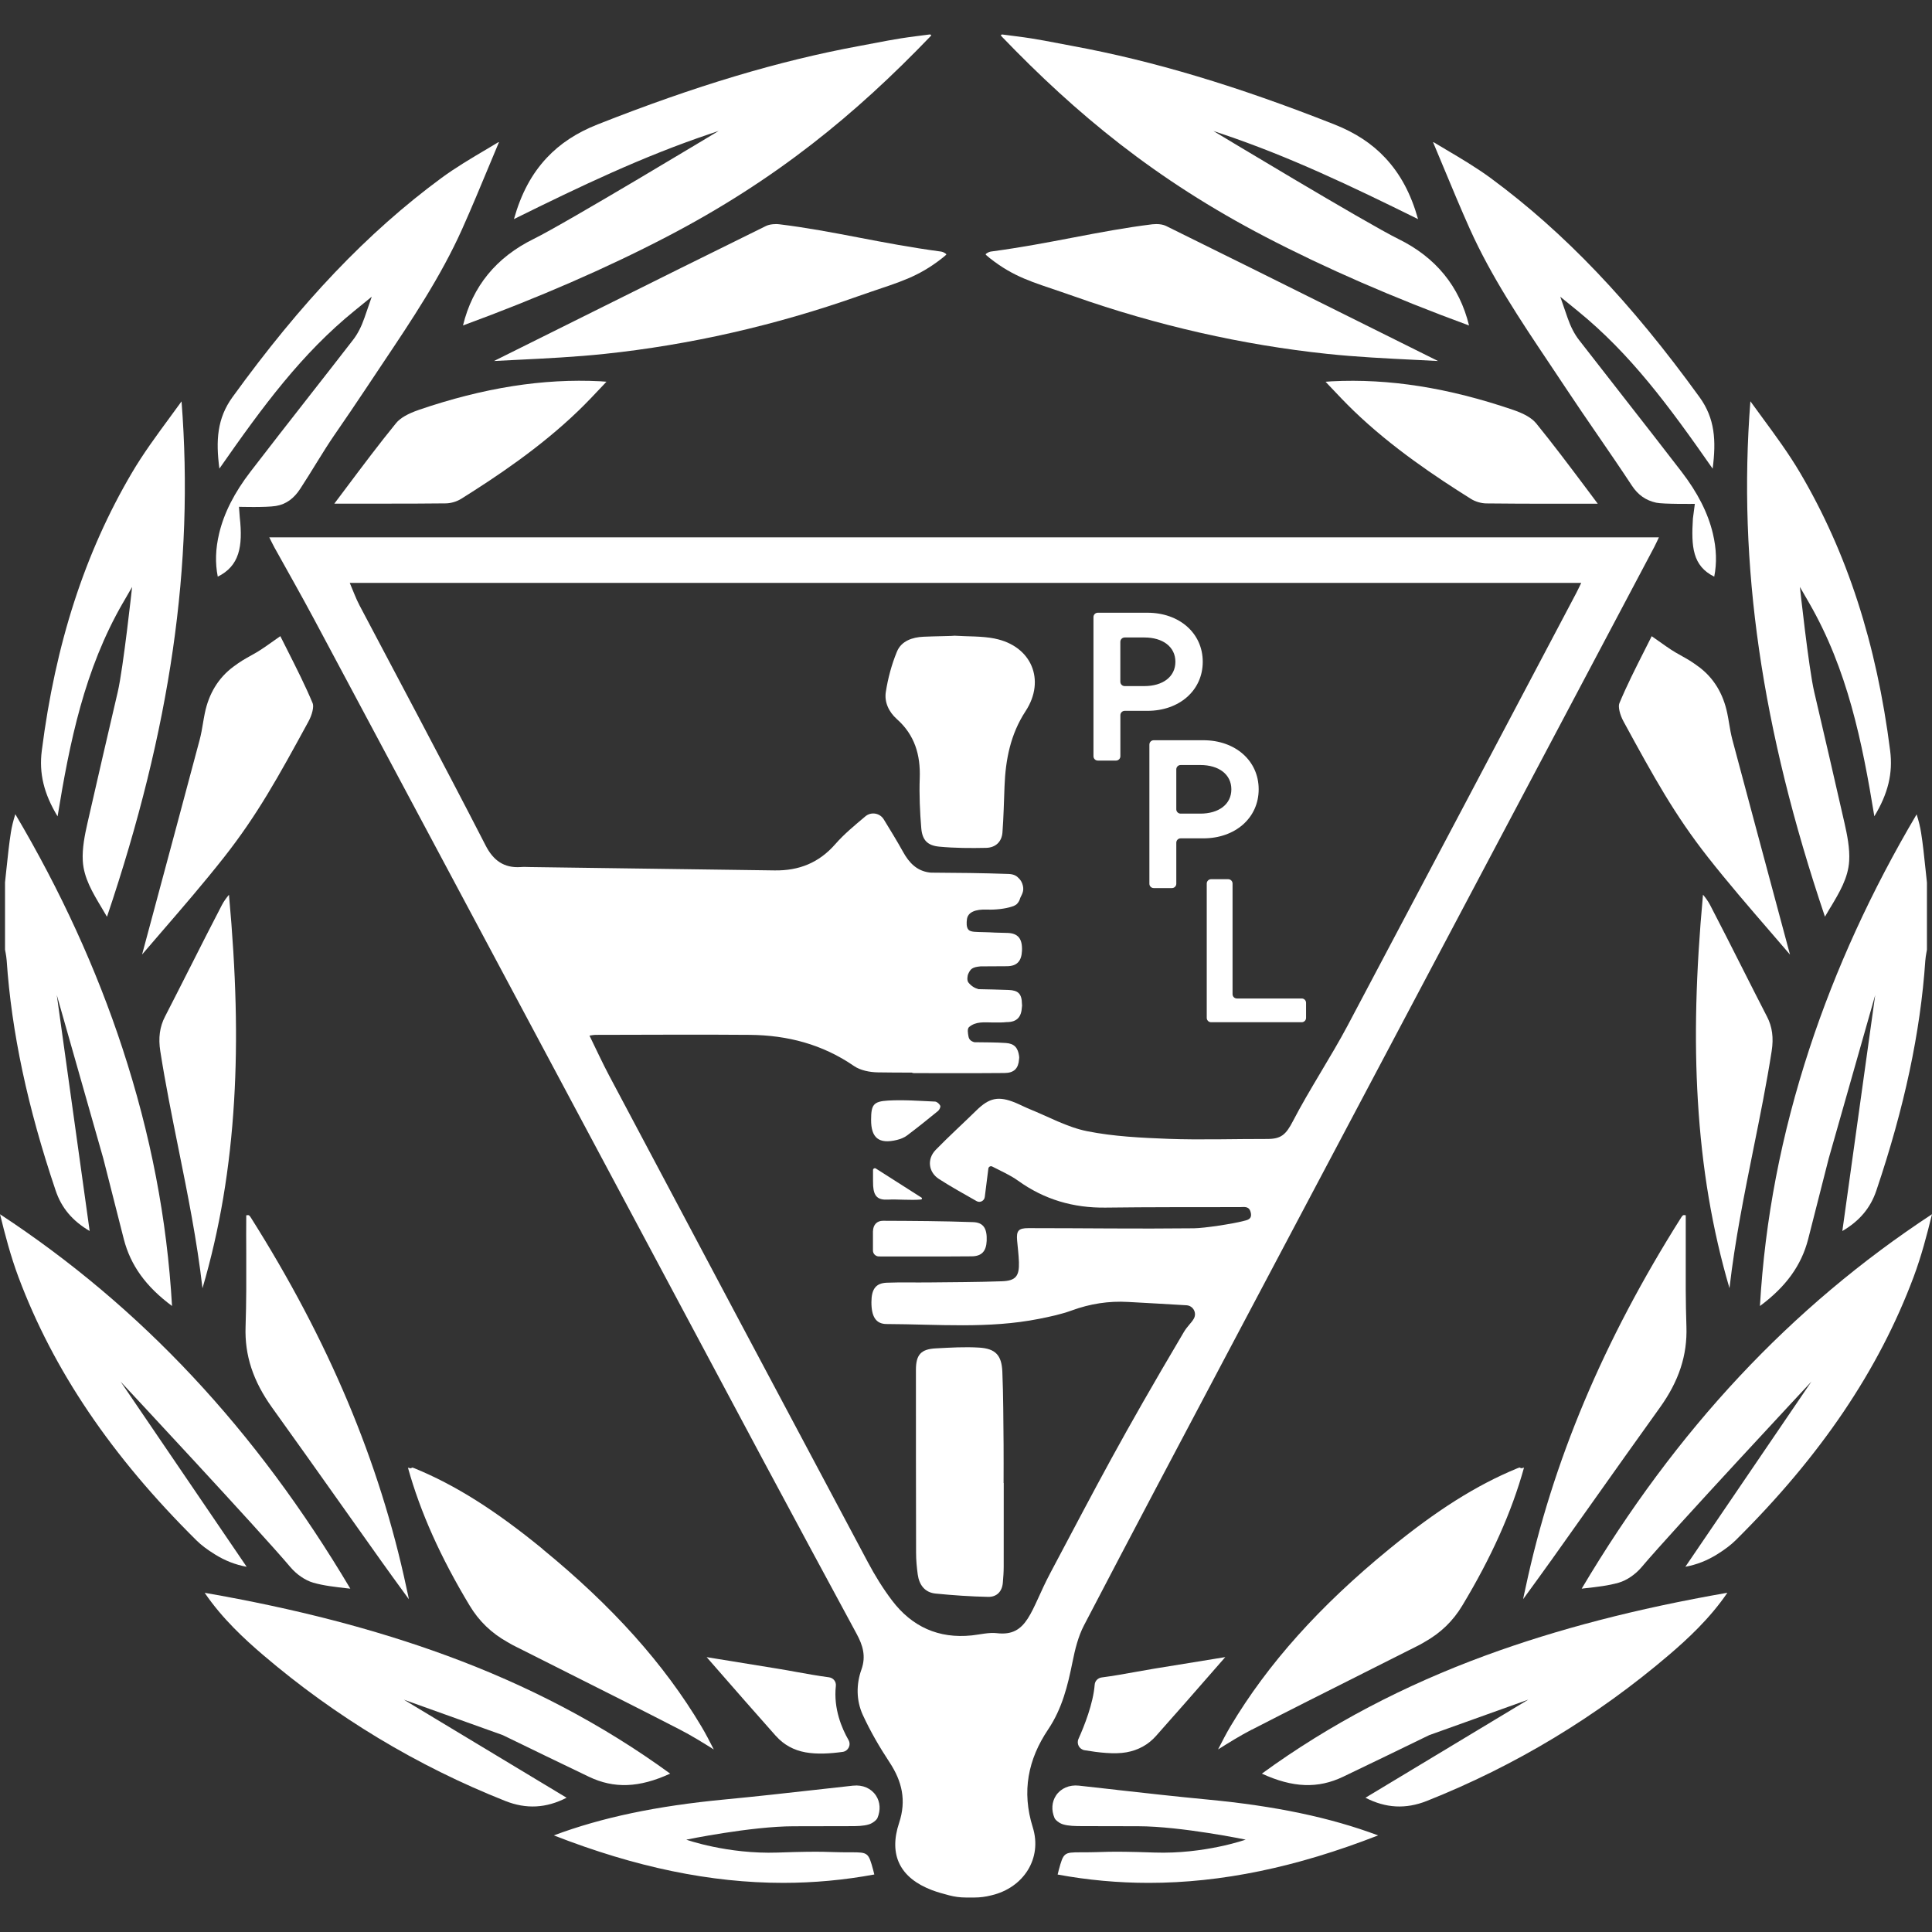
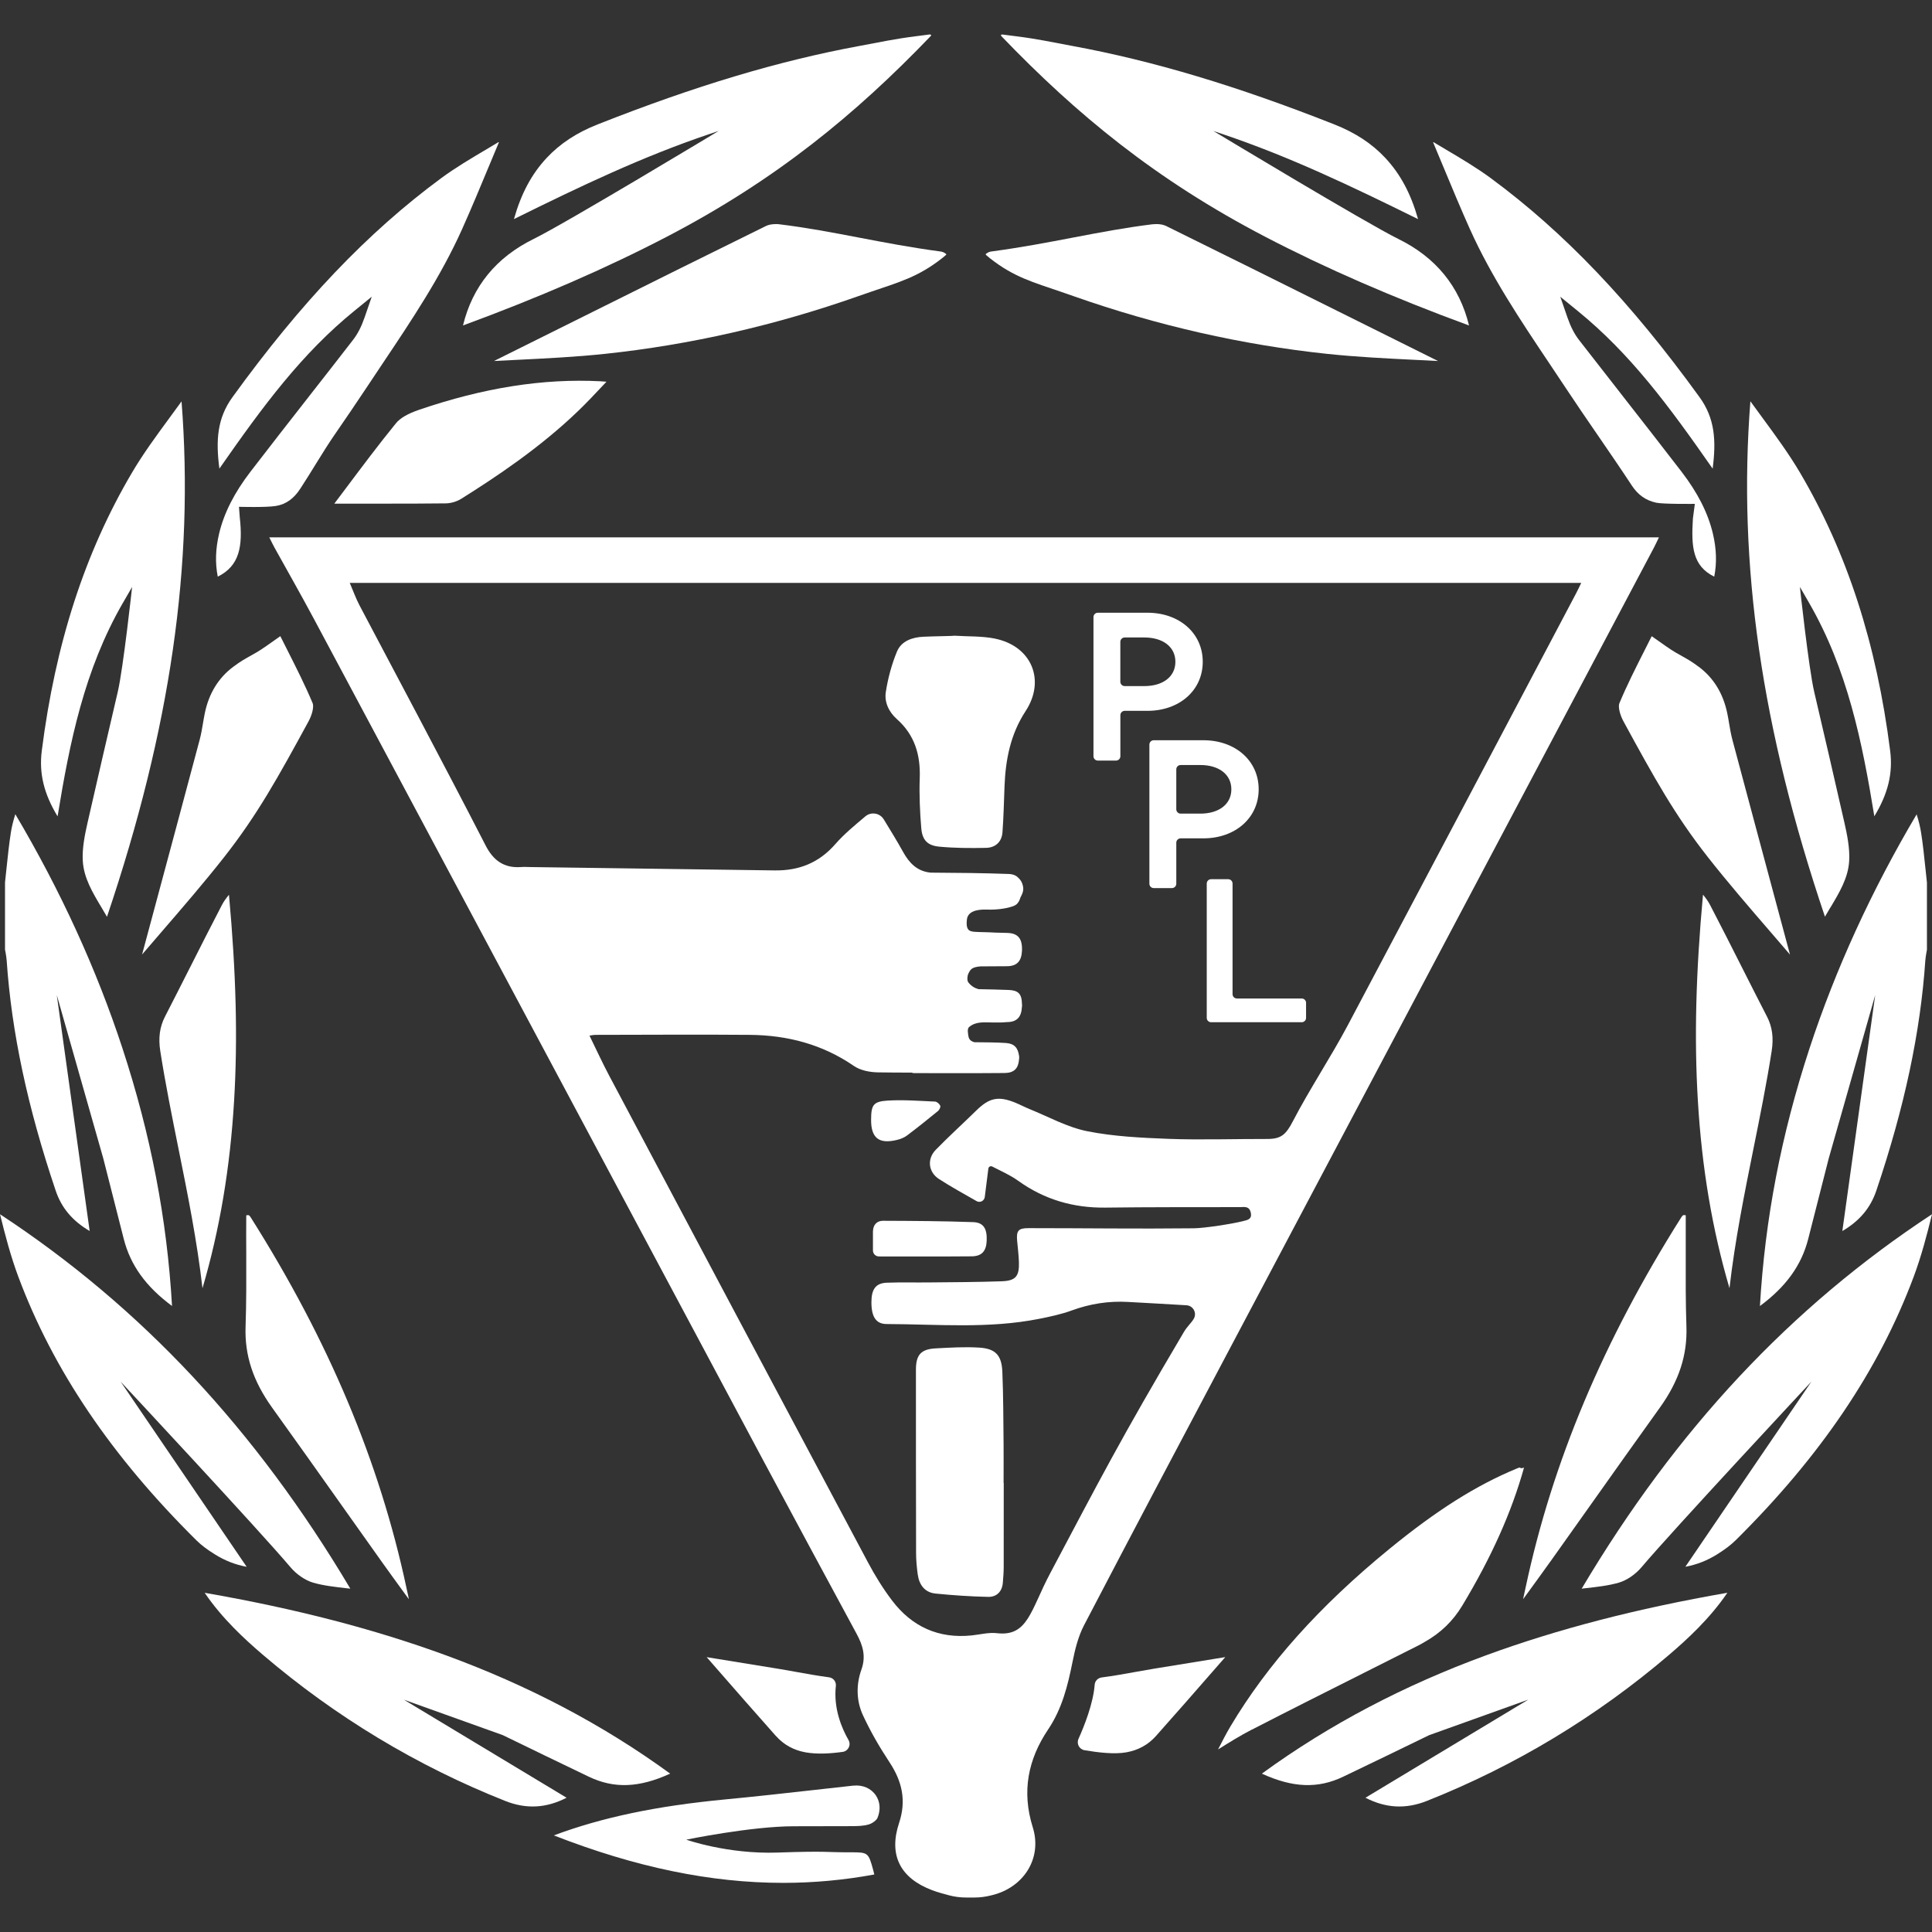
<svg xmlns="http://www.w3.org/2000/svg" id="Layer_1" data-name="Layer 1" viewBox="0 0 512 512">
  <rect x="0" y="0" width="512" height="512" fill="#333333" stroke="none" />
  <defs>
    <style>
      .cls-1 {
        fill: #fff;
        stroke-width: 0px;
      }
    </style>
  </defs>
  <path class="cls-1" d="M264.22,432.81c-2.17-.25-4.45.35-6.68.59-8.81.92-15.88-2.31-21.15-9.27-2.4-3.17-4.52-6.6-6.39-10.12-22.91-42.98-45.76-85.99-68.59-129.01-1.78-3.36-3.37-6.83-5.19-10.55.77-.11,1.14-.2,1.5-.2,13.67-.01,27.34-.12,41.01,0,9.95.09,19.23,2.5,27.58,8.25,1.72,1.18,4.22,1.66,6.37,1.69,2.97.05,5.95.06,8.93.06.2.09.42.14.65.14,8.27,0,16.12.04,23.97-.03,2.54-.02,3.66-1.24,3.83-3.62.05-.28.06-.56.02-.85-.3-2.18-1.23-3.32-3.47-3.48-2.79-.2-5.59-.16-8.38-.21-.9-.25-1.44-.7-1.58-1.59-.12-.72-.38-1.98.18-2.44,1.8-1.51,3.93-1.23,6.35-1.2,1.63.02,2.74,0,3.56-.1h.14c2.64-.03,3.79-1.35,3.94-3.97.06-.29.06-.58.01-.87-.04-2.7-1.03-3.59-3.56-3.68-2.66-.1-5.31-.16-7.97-.21-1.02-.29-1.93-.84-2.68-1.8-.39-.51-.28-1.71,0-2.29.58-1.27,1.05-1.76,3.25-1.95,2.34,0,4.68-.02,7.01-.04,2.69-.03,3.84-1.4,3.96-4.11.13-3.18-1.04-4.61-3.8-4.71-1.1-.04-2.2-.06-3.3-.09-.95-.07-1.96-.08-3.04-.12-1.81-.07-3.44.04-4.04-.64-.59-.67-.52-1.86-.41-2.75.23-1.89,2.19-2.72,5.4-2.59,2.26.09,4.81-.23,6.45-.77.4-.11.75-.25,1.05-.46.22-.13.38-.27.48-.41.36-.39.6-.89.77-1.49.45-.95,1-1.77.69-3.16-.2-.92-.64-1.63-1.23-2.14-.57-.62-1.4-.97-2.59-1.01-6.84-.25-13.68-.31-20.53-.35-.14-.01-.28-.02-.42-.04-3.35-.43-5.39-2.57-6.98-5.44-1.59-2.87-3.32-5.68-5.13-8.64-1.04-1.7-3.36-2.08-4.88-.79-2.87,2.42-5.62,4.68-7.93,7.32-4.37,5.01-9.67,7.09-16.11,7-21.59-.31-43.17-.6-64.76-.89-.83-.01-1.67-.07-2.5,0-4.48.32-7.32-1.79-9.32-5.7-5.89-11.48-11.91-22.9-17.92-34.32-5.15-9.8-10.38-19.56-15.53-29.37-.95-1.8-1.63-3.74-2.57-5.92h326.36c-.55,1.12-.92,1.93-1.34,2.73-20.18,38.21-40.34,76.43-60.58,114.6-4.29,8.09-10.24,17.12-14.45,25.25-1.92,3.7-3.17,4.8-6.93,4.79-8.17-.02-17.91.28-26.06-.03-7.22-.28-14.53-.62-21.59-2.03-5.29-1.06-10.24-3.84-15.32-5.89-1.23-.5-2.41-1.13-3.64-1.64-4.52-1.86-6.94-1.35-10.38,2.02-3.57,3.5-7.29,6.87-10.78,10.45-2.35,2.41-1.97,5.9.86,7.73,3.17,2.05,6.49,3.87,9.97,5.86.9.52,2.04-.06,2.17-1.09.33-2.58.63-4.96.95-7.54.06-.48.59-.76,1.02-.54,2.43,1.25,4.79,2.28,6.84,3.75,6.96,5.01,14.66,7.25,23.2,7.14,11.33-.15,24.23-.11,35.57-.13,1.19,0,2.5-.37,2.91,1.46.41,1.82-.98,1.97-1.98,2.23-2.77.73-10.28,1.89-13.09,1.92-15.67.17-28.21-.04-43.88-.04-2.61,0-3.2.68-2.97,3.29.17,1.91.42,3.81.48,5.72.12,3.72-.85,4.94-4.52,5.07-6.49.23-13,.24-19.5.31-3.67.04-7.34-.07-11,.07-2.92.12-4.06,1.7-4.07,5.15-.01,3.81,1.16,5.79,4.02,5.8,13.48.05,27.01,1.29,40.39-1.37,2.93-.58,5.9-1.21,8.69-2.23,4.86-1.78,9.82-2.55,14.96-2.25,4.58.27,10.72.57,15.45.88,1.74.11,2.79,2,1.94,3.53-.64,1.15-1.75,2.03-2.66,3.58-16.89,28.55-22.3,39.19-35.41,63.9-5.22,9.85-5.91,16.86-14.13,15.89M284.23,440.42c.66-3.31,1.5-6.73,3.04-9.69,12.82-24.59,25.42-48.37,37.72-71.6,38.13-72.03,75.92-143.38,113.38-214.12.41-.79.78-1.6,1.26-2.61H71.36c.55,1.08.94,1.9,1.38,2.71,3.5,6.31,7.07,12.58,10.47,18.94,39.7,74.31,79.36,148.65,119.05,222.96,8.2,15.35,16.48,30.65,24.75,45.97,1.63,3.02,2.55,5.91,1.27,9.49-1.4,3.91-1.37,8.2.37,12,2,4.35,4.44,8.55,7.08,12.55,3.34,5.06,4.51,10.14,2.54,16.07-2.83,8.52.28,14.62,8.73,17.82,1.47.56,2.99.96,4.52,1.37,1.45.38,2.93.58,4.43.58h2.35c1.45,0,2.9-.2,4.31-.55.05-.01.11-.03.16-.04,8.47-1.99,13.51-9.77,10.92-18.03-2.97-9.48-1.25-18,4.07-25.91,3.71-5.51,5.2-11.6,6.47-17.92" />
  <path class="cls-1" d="M265.96,393.01c0-3.42.03-6.83,0-10.25-.07-6.41-.06-12.87-.33-19.27-.19-4.36-1.83-6.09-6.13-6.36-3.81-.24-7.65,0-11.47.2-3.97.2-5.3,1.68-5.3,5.7,0,17.5,0,30.99.04,48.49,0,1.91.18,3.83.44,5.73.38,2.74,1.85,4.77,4.71,5.06,4.63.46,9.28.78,13.93.88,2.24.05,3.71-1.35,3.91-3.74.12-1.41.23-2.83.23-4.24.02-8.75.01-13.45.01-22.2h-.03Z" />
  <path class="cls-1" d="M263.66,169.23c-3.47-.69-7.11-.53-10.68-.76,0,.08-5.51.14-8.26.27-2.97.14-5.87,1.13-7.03,3.97-1.4,3.4-2.38,7.05-2.94,10.68-.42,2.69.81,5.29,2.91,7.16,4.75,4.21,6.31,9.51,6.08,15.7-.16,4.23.05,9.04.41,13.26.27,3.11,1.63,4.56,4.75,4.86,4.13.39,8.3.41,12.45.32,2.42-.06,4.11-1.54,4.31-4.06.3-3.89.4-8.36.55-12.26.27-7.08,1.58-13.8,5.58-19.91,5.39-8.23,1.55-17.28-8.14-19.22" />
  <path class="cls-1" d="M231.34,326.26v5.12c-.01.88.71,1.59,1.59,1.59,8.49,0,16.54.04,24.59-.03,2.69-.03,3.84-1.4,3.96-4.11.13-3.18-.8-4.85-3.56-4.95-7.97-.29-15.95-.33-23.92-.36-1.62,0-2.6,1.07-2.65,2.74" />
  <path class="cls-1" d="M237.67,302.1c.95-.23,1.94-.61,2.71-1.19,2.79-2.1,5.52-4.29,8.22-6.5.36-.3.72-1.07.57-1.39-.22-.49-.88-1.07-1.37-1.09-4.15-.18-8.33-.51-12.46-.27-3.92.23-4.47,1.15-4.49,5.06-.03,4.85,2.07,6.53,6.82,5.38" />
-   <path class="cls-1" d="M235.29,317.91c2.53-.14,6.11.23,8.8-.03.26-.03.35-.36.12-.5l-12.1-7.71c-.32-.21-.75.03-.75.41v2.68s0,.99.03,1.49c.18,2.73,1.18,3.81,3.89,3.66" />
  <path class="cls-1" d="M1.47,252.38c.12.71.25,1.42.3,2.17,1.29,18.99,5.54,38.93,12.98,60.96,1.55,4.6,4.43,8.03,9.01,10.72l-8.71-62.54,12.32,43.3c1.81,7.13,3.62,14.26,5.44,21.39,1.78,6.93,5.85,12.59,12.78,17.72-1.33-23.07-5.64-45.43-13.14-68.3-6.87-20.96-16.42-41.82-28.39-62.03-.57,1.81-.95,3.38-1.18,4.86-.48,3.07-.81,6.23-1.13,9.28l-.02.17c-.13,1.26-.26,2.52-.4,3.77v17.8c.04.17.09.44.13.71" />
  <path class="cls-1" d="M190.45,34.7s-40.59,24.49-49.02,28.62c-9.92,4.87-16.22,12.58-18.73,22.93,20.25-7.45,37.92-15.14,53.99-23.5,29.04-15.12,50.07-32.5,69.9-53.13.07-.07.14-.21.2-.37-.17-.07-.32-.12-.4-.12l-3.65.47c-5.84.74-9.14,1.5-15,2.58-21.43,3.96-43.48,10.57-69.37,20.79-5.54,2.19-9.94,5.08-13.47,8.85-4.01,4.28-6.79,9.47-8.7,16.24,17.79-8.79,34.07-16.56,51.87-22.56l2.37-.8Z" />
  <path class="cls-1" d="M32.57,159.78l2.44-4.23s-2.34,21.54-3.8,27.8c-2.65,11.36-5.38,23.1-8.02,34.73-.71,3.13-1.45,6.74-1.25,10.09.27,4.49,2.56,8.31,4.98,12.36.48.8.96,1.61,1.43,2.43,16.84-49.86,23.13-93.36,19.76-136.59-1.05,1.45-2.11,2.89-3.14,4.3-3.49,4.75-7.07,9.61-10.04,14.67-12.45,21.14-20.25,45.23-23.86,73.64-.75,5.93.54,11.35,4.19,17.37,3.22-19.74,7.11-38.91,17.29-56.55" />
  <path class="cls-1" d="M65.37,415.22l-33.4-49.07s36.84,39.49,45,49.17c1.64,1.94,3.95,3.51,6.04,4.11,2.77.79,5.74,1.12,8.89,1.48.31.03.62.07.94.1-25.06-42.18-55.45-74.66-92.83-99.22,1.33,5.44,2.82,11.12,4.86,16.59,9.23,24.69,24.67,47.54,47.21,69.85,1.23,1.22,2.77,2.39,4.86,3.69,2.66,1.66,5.37,2.73,8.43,3.3" />
  <path class="cls-1" d="M106.99,450.42l26.26,9.41c7.47,3.63,15.19,7.38,22.8,11.02,6.67,3.19,13.31,2.96,21.55-.82-18.04-13.15-37.9-23.46-59.28-31.3-19.08-7-40.05-12.44-64.08-16.62,4.64,6.83,10.62,12.32,15.39,16.4,19.24,16.44,40.86,29.48,64.26,38.76,5.57,2.21,10.85,1.93,16.26-.85l-43.15-26Z" />
  <path class="cls-1" d="M93.54,90.1c-3.85,4.98-7.79,10.02-11.61,14.89l-.09.12c-5.09,6.51-10.35,13.23-15.46,19.89-4.3,5.6-7.02,10.97-8.31,16.4-.96,4.06-1.08,7.8-.36,11.42,5.74-2.84,6.69-7.97,5.83-15.73l-.21-2.78s7.12.21,9.77-.22c2.8-.46,4.82-2.05,6.46-4.55,2.95-4.49,6.04-9.86,9.02-14.2l.12-.17c2.77-4.04,5.64-8.21,8.38-12.36,1.4-2.11,2.81-4.22,4.22-6.33l.22-.33c7.53-11.24,15.3-22.85,20.93-35.4,2.47-5.52,4.78-11.07,7.22-16.94.84-2.01,1.69-4.05,2.56-6.13-.12,0-.17.01-.17.01-.96.59-2.02,1.22-3.08,1.84-4.09,2.42-8.29,4.9-12.11,7.72-19.47,14.37-37.03,32.8-55.27,58.01-4.06,5.61-4.43,11.48-3.46,18.93,11.65-16.72,21.84-30.48,35.8-41.83l4.58-3.73-1.93,5.58c-.82,2.37-1.81,4.3-3.04,5.88" />
  <path class="cls-1" d="M205.57,59.39c-1,0-1.9.17-2.54.48-15.24,7.49-30.64,15.16-45.53,22.57l-26.59,13.23c2-.11,4-.2,5.96-.3,7.7-.38,15.65-.77,23.4-1.59,22.53-2.38,45.11-7.52,67.12-15.27,1.1-.39,2.21-.77,3.32-1.15,7.52-2.59,12.56-3.9,18.96-8.94l.14-.11c.76-.59.96-.82,1-.91-.16-.2-.83-.65-1.36-.72-16.18-2.16-28.35-5.45-42.82-7.23-.35-.04-.71-.07-1.07-.07" />
-   <path class="cls-1" d="M143.81,410.51c-12.61-10.31-23.06-16.9-33.89-21.37-1.43-.59-.21.3-1.81-.19,3.28,11.79,8.64,23.76,16.36,36.56,2.48,4.12,5.77,7.28,10.03,9.67,1.68.94.73.46,2.44,1.32l1.64.82c3.91,1.97,7.83,3.94,11.74,5.91l.45.23c9.66,4.85,19.65,9.87,29.45,14.92,3.09,1.59,6.05,3.44,8.92,5.23h.02s-.1-.18-.1-.18c-1.02-1.99-2.06-4.03-3.2-5.93-9.83-16.51-23.59-31.87-42.07-46.97" />
  <path class="cls-1" d="M37.64,252.97c1.76-2.06,3.53-4.11,5.3-6.16,5.52-6.39,11.19-12.97,16.45-19.65,8.8-11.2,14.28-21.13,22.36-35.96.99-1.82,1.48-3.94,1.11-4.83-1.98-4.73-4.28-9.27-6.7-14.07-.62-1.23-1.24-2.46-1.87-3.71-1.26.89-2.51,1.76-3.74,2.63-3.99,2.8-5.03,2.71-8.75,5.5-3.92,2.93-6.46,7.08-7.53,12.32-.18.85-.32,1.74-.47,2.59-.24,1.45-.49,2.91-.87,4.36-4.13,15.49-8.35,31.22-12.45,46.45l-2.83,10.53Z" />
  <path class="cls-1" d="M226.11,473.21c-3.38.37-6.77.75-10.15,1.13-7.84.88-15.93,1.78-23.91,2.54-18.06,1.72-32.51,4.75-45.28,9.52,21.68,8.46,41.58,12.58,60.79,12.58,8.08,0,16.2-.75,24.14-2.22-.09-.41-.19-.8-.29-1.17-1.26-4.62-1.37-4.71-5.83-4.71h-.31c-6.4.03-5.9-.4-19.19.07-13.29.46-24.21-3.42-24.21-3.42,0,0,17.09-3.53,28.44-3.55,11.35-.01,9.86,0,14.77-.03h.22c1.72,0,3.5-.01,4.98-.47.99-.3,2.02-1.15,2.25-1.68.88-2.09.74-4.26-.39-5.96-1.26-1.91-3.53-2.9-6.04-2.62" />
  <path class="cls-1" d="M107.7,420.73c-7.12-33.35-20.61-65.44-41.25-98.1-.38-.61-.56-.61-.75-.61-.12,0-.26.01-.44.05-.03,3.43-.02,6.9,0,10.27.02,6.33.04,12.81-.18,19.22-.27,7.6,1.98,14.44,7.05,21.5,6.14,8.54,12.32,17.26,18.3,25.7l.39.55c3.43,4.83,6.85,9.66,10.28,14.48,1.99,2.79,4.02,5.59,6.18,8.55l1.07,1.47c-.11-.67-.26-1.35-.43-2.06l-.22-1.01Z" />
  <path class="cls-1" d="M50.31,256.47c-2.15,4.25-4.37,8.64-6.59,12.95-1.4,2.72-1.79,5.63-1.24,9.15,1.35,8.64,3.12,17.39,4.82,25.84,2.42,11.99,4.91,24.35,6.36,36.99,4.57-15.56,7.32-31.86,8.38-49.71.98-16.38.54-33.76-1.36-54.57-.69.82-1.37,1.74-1.88,2.73-2.9,5.56-5.74,11.19-8.49,16.63" />
  <path class="cls-1" d="M110.93,108.65c-2.88.99-4.9,2.16-5.98,3.5-4.52,5.55-8.77,11.22-13.27,17.22-1.02,1.36-2.05,2.73-3.08,4.1h13.23c4.46.01,10.36,0,16.34-.07,1.34-.02,2.9-.48,4.07-1.22,9.12-5.71,20.88-13.53,31.03-23.32,2.18-2.1,4.28-4.33,6.49-6.68l.96-1.02c-.57-.05-1.1-.09-1.63-.12-15.19-.77-30.88,1.7-48.16,7.6" />
  <path class="cls-1" d="M205.64,460.06c2.06,2.31,4.7,3.77,7.84,4.33,3.01.54,6.51.34,9.83-.12,1.49-.21,2.3-1.84,1.55-3.15-1.72-2.99-4.02-8.26-3.35-14.33.13-1.14-.69-2.15-1.83-2.29-2.91-.38-5.84-.91-8.66-1.42-1.59-.29-3.24-.59-4.86-.85-5.36-.88-10.71-1.75-16.13-2.62l-2.76-.45,2.51,2.87c5.18,5.93,10.53,12.06,15.85,18.03" />
  <path class="cls-1" d="M466.4,346.11c6.92-5.13,11-10.79,12.78-17.72,1.83-7.13,3.64-14.26,5.45-21.39l12.32-43.3-8.71,62.54c4.58-2.69,7.46-6.13,9.01-10.72,7.44-22.03,11.69-41.97,12.98-60.96.05-.75.18-1.46.3-2.16.05-.27.1-.54.13-.71v-17.8c-.14-1.26-.27-2.51-.4-3.77l-.02-.17c-.32-3.05-.64-6.21-1.13-9.28-.23-1.48-.61-3.05-1.18-4.86-11.96,20.2-21.51,41.07-28.39,62.03-7.5,22.88-11.8,45.23-13.14,68.3" />
  <path class="cls-1" d="M335.32,62.76c16.07,8.36,33.74,16.06,53.99,23.5-2.52-10.35-8.81-18.06-18.73-22.93-8.42-4.13-49.02-28.62-49.02-28.62l2.37.8c17.8,6,34.08,13.77,51.87,22.56-1.91-6.77-4.69-11.95-8.7-16.24-3.52-3.77-7.93-6.66-13.46-8.85-25.89-10.22-47.93-16.83-69.37-20.79-5.86-1.08-9.16-1.85-15-2.58l-3.65-.47c-.08,0-.23.05-.4.12.07.16.14.3.2.37,19.83,20.63,40.86,38.01,69.9,53.13" />
  <path class="cls-1" d="M485.07,240.52c2.42-4.05,4.72-7.87,4.98-12.36.2-3.34-.54-6.96-1.25-10.09-2.63-11.62-5.37-23.37-8.02-34.73-1.46-6.25-3.79-27.8-3.79-27.8l2.44,4.23c10.18,17.64,14.07,36.81,17.29,56.55,3.65-6.02,4.95-11.44,4.19-17.37-3.61-28.41-11.41-52.5-23.86-73.64-2.97-5.05-6.55-9.92-10.04-14.67-1.03-1.41-2.09-2.85-3.14-4.3-3.37,43.23,2.92,86.73,19.76,136.59.47-.82.95-1.62,1.43-2.43" />
  <path class="cls-1" d="M419.17,421.01c.31-.04.63-.07.94-.11,3.15-.35,6.12-.68,8.89-1.48,2.09-.6,4.4-2.17,6.04-4.11,8.16-9.68,45-49.17,45-49.17l-33.4,49.07c3.06-.57,5.77-1.64,8.43-3.3,2.09-1.31,3.63-2.48,4.86-3.69,22.54-22.31,37.98-45.16,47.21-69.85,2.04-5.46,3.53-11.15,4.86-16.59-37.38,24.55-67.77,57.03-92.83,99.22" />
  <path class="cls-1" d="M334.4,470.03c8.24,3.78,14.88,4.01,21.55.82,7.61-3.64,15.33-7.39,22.8-11.02l26.26-9.41-43.15,26c5.41,2.78,10.68,3.06,16.26.85,23.4-9.29,45.02-22.33,64.26-38.77,4.77-4.08,10.75-9.57,15.39-16.4-24.02,4.18-45,9.62-64.08,16.62-21.39,7.85-41.24,18.16-59.28,31.31" />
  <path class="cls-1" d="M389.56,60.75c5.63,12.54,13.4,24.16,20.93,35.4l.22.33c1.41,2.11,2.82,4.21,4.22,6.33,2.74,4.15,5.61,8.32,8.38,12.36l.12.17c2.98,4.35,6.07,8.84,9.02,13.33,1.64,2.5,3.7,3.94,6.46,4.55,1.85.41,10.24.31,10.24.31l-.51,3.88c-.47,7.49-.09,12.57,5.65,15.41.72-3.61.6-7.36-.36-11.42-1.29-5.44-4.01-10.8-8.31-16.4-5.11-6.66-10.38-13.38-15.46-19.89l-.09-.12c-3.81-4.87-7.75-9.91-11.61-14.89-1.23-1.59-2.22-3.51-3.04-5.88l-1.93-5.58,4.58,3.73c13.96,11.35,24.15,25.11,35.8,41.83.97-7.45.6-13.32-3.46-18.93-18.24-25.21-35.8-43.64-55.27-58.01-3.81-2.81-8.02-5.3-12.11-7.72-1.06-.63-2.12-1.25-3.08-1.84,0,0-.05-.01-.17-.01.87,2.08,1.72,4.12,2.56,6.13,2.44,5.87,4.75,11.42,7.22,16.94" />
  <path class="cls-1" d="M262.19,68.32l.14.11c6.4,5.04,11.44,6.35,18.96,8.94,1.11.38,2.21.76,3.32,1.15,22.01,7.74,44.6,12.88,67.12,15.26,7.75.82,15.7,1.21,23.4,1.59,1.96.1,3.96.2,5.96.3l-26.59-13.23c-14.89-7.41-30.29-15.08-45.53-22.58-.64-.31-1.54-.48-2.54-.48-.36,0-.72.02-1.07.06-14.47,1.79-26.64,5.07-42.82,7.23-.53.07-1.2.52-1.36.72.04.09.25.32,1,.91" />
  <path class="cls-1" d="M331.77,458.37c9.8-5.05,19.79-10.07,29.45-14.92l.45-.23c3.91-1.97,7.83-3.94,11.74-5.91l1.64-.82c1.72-.86.76-.38,2.44-1.32,4.27-2.39,7.55-5.55,10.03-9.67,7.71-12.79,13.08-24.77,16.36-36.56-1.6.49-.38-.4-1.81.19-10.83,4.47-21.28,11.06-33.89,21.37-18.47,15.1-32.23,30.47-42.07,46.97-1.14,1.91-2.18,3.95-3.2,5.93l-.1.2h.02c2.87-1.8,5.84-3.65,8.92-5.24" />
  <path class="cls-1" d="M450.21,176.73c-3.73-2.79-4.76-2.7-8.75-5.5-1.23-.87-2.48-1.74-3.74-2.63-.62,1.25-1.25,2.48-1.87,3.71-2.43,4.8-4.72,9.33-6.7,14.07-.37.89.11,3.01,1.11,4.83,8.08,14.83,13.55,24.75,22.36,35.96,5.26,6.69,10.93,13.26,16.45,19.65,1.77,2.05,3.54,4.1,5.3,6.16l-2.83-10.53c-4.09-15.23-8.32-30.96-12.45-46.45-.38-1.45-.63-2.92-.87-4.36-.14-.86-.29-1.74-.47-2.59-1.08-5.24-3.61-9.39-7.53-12.32" />
-   <path class="cls-1" d="M296.04,474.34c-3.38-.38-6.77-.76-10.15-1.13-2.51-.27-4.78.72-6.04,2.62-1.13,1.71-1.27,3.88-.39,5.96.22.53,1.25,1.38,2.25,1.68,1.48.45,3.26.46,4.98.47h.22c4.91.02,3.42.01,14.77.03,11.35.02,28.44,3.55,28.44,3.55,0,0-10.92,3.88-24.21,3.42-13.29-.46-12.79-.04-19.19-.06h-.31c-4.46,0-4.57.09-5.83,4.71-.1.38-.2.76-.29,1.18,7.94,1.47,16.06,2.21,24.14,2.21,19.21,0,39.11-4.12,60.79-12.58-12.77-4.77-27.22-7.8-45.28-9.51-7.97-.76-16.06-1.66-23.91-2.54" />
  <path class="cls-1" d="M410.9,413.78c3.43-4.82,6.86-9.65,10.28-14.48l.39-.55c5.98-8.44,12.17-17.16,18.3-25.7,5.07-7.06,7.31-13.9,7.05-21.5-.22-6.41-.2-12.89-.18-19.22.01-3.37.02-6.84,0-10.27-.17-.03-.32-.05-.44-.05-.19,0-.37,0-.75.61-20.64,32.67-34.14,64.76-41.25,98.1l-.22,1.01c-.16.71-.32,1.4-.43,2.06l1.07-1.47c2.16-2.97,4.2-5.77,6.18-8.55" />
  <path class="cls-1" d="M468.27,269.41c-2.22-4.31-4.44-8.7-6.59-12.95-2.75-5.45-5.6-11.07-8.49-16.63-.52-1-1.19-1.91-1.88-2.73-1.91,20.81-2.34,38.19-1.36,54.57,1.06,17.85,3.81,34.15,8.38,49.71,1.45-12.64,3.95-25,6.36-36.99,1.71-8.46,3.47-17.2,4.82-25.84.55-3.53.16-6.44-1.24-9.15" />
-   <path class="cls-1" d="M407.06,112.15c-1.09-1.34-3.1-2.51-5.98-3.5-17.28-5.91-32.98-8.37-48.16-7.6-.53.03-1.06.07-1.63.12l.96,1.02c2.22,2.35,4.31,4.57,6.5,6.68,10.15,9.79,21.91,17.6,31.03,23.32,1.17.74,2.73,1.2,4.07,1.22,5.98.07,11.88.08,16.34.08h13.23c-1.04-1.39-2.06-2.76-3.08-4.12-4.5-6-8.76-11.67-13.27-17.22" />
  <path class="cls-1" d="M321.96,439.6c-5.41.87-10.77,1.74-16.13,2.62-1.62.27-3.26.56-4.86.85-2.94.53-5.98,1.08-9,1.47-1.01.13-1.8.92-1.87,1.94-.38,4.98-2.79,11.01-4.29,14.34-.58,1.3.22,2.78,1.62,3.01,3.69.62,7.9,1.12,11.08.55,3.15-.56,5.79-2.02,7.84-4.33,5.32-5.97,10.67-12.1,15.85-18.03l2.51-2.87-2.76.45Z" />
  <path class="cls-1" d="M296.9,170.09c0-.63.51-1.15,1.15-1.15h5.23c4.85,0,8.21,2.45,8.21,6.44s-3.36,6.44-8.21,6.44h-5.23c-.63,0-1.15-.51-1.15-1.15v-10.59ZM290.93,201.56h4.83c.63,0,1.15-.51,1.15-1.15v-10.88c0-.63.51-1.15,1.15-1.15h6.03c8.38,0,14.65-5.36,14.65-13s-6.27-13-14.65-13h-13.16c-.63,0-1.15.51-1.15,1.15v36.88c0,.63.51,1.15,1.15,1.15" />
  <path class="cls-1" d="M311.73,203.89c0-.63.51-1.15,1.15-1.15h5.23c4.85,0,8.21,2.45,8.21,6.44s-3.36,6.44-8.21,6.44h-5.23c-.63,0-1.15-.51-1.15-1.15v-10.59ZM304.6,197.33v36.87c0,.63.51,1.15,1.15,1.15h4.83c.63,0,1.15-.51,1.15-1.15v-10.88c0-.63.51-1.15,1.15-1.15h6.03c8.38,0,14.65-5.36,14.65-13s-6.27-13-14.65-13h-13.16c-.63,0-1.15.51-1.15,1.15" />
  <path class="cls-1" d="M326.64,263.46v-29.31c0-.63-.51-1.15-1.15-1.15h-4.54c-.63,0-1.15.51-1.15,1.15v35.6c0,.63.51,1.15,1.15,1.15h24.02c.63,0,1.15-.51,1.15-1.15v-3.99c0-.63-.51-1.15-1.15-1.15h-17.18c-.64,0-1.15-.51-1.15-1.15" />
</svg>